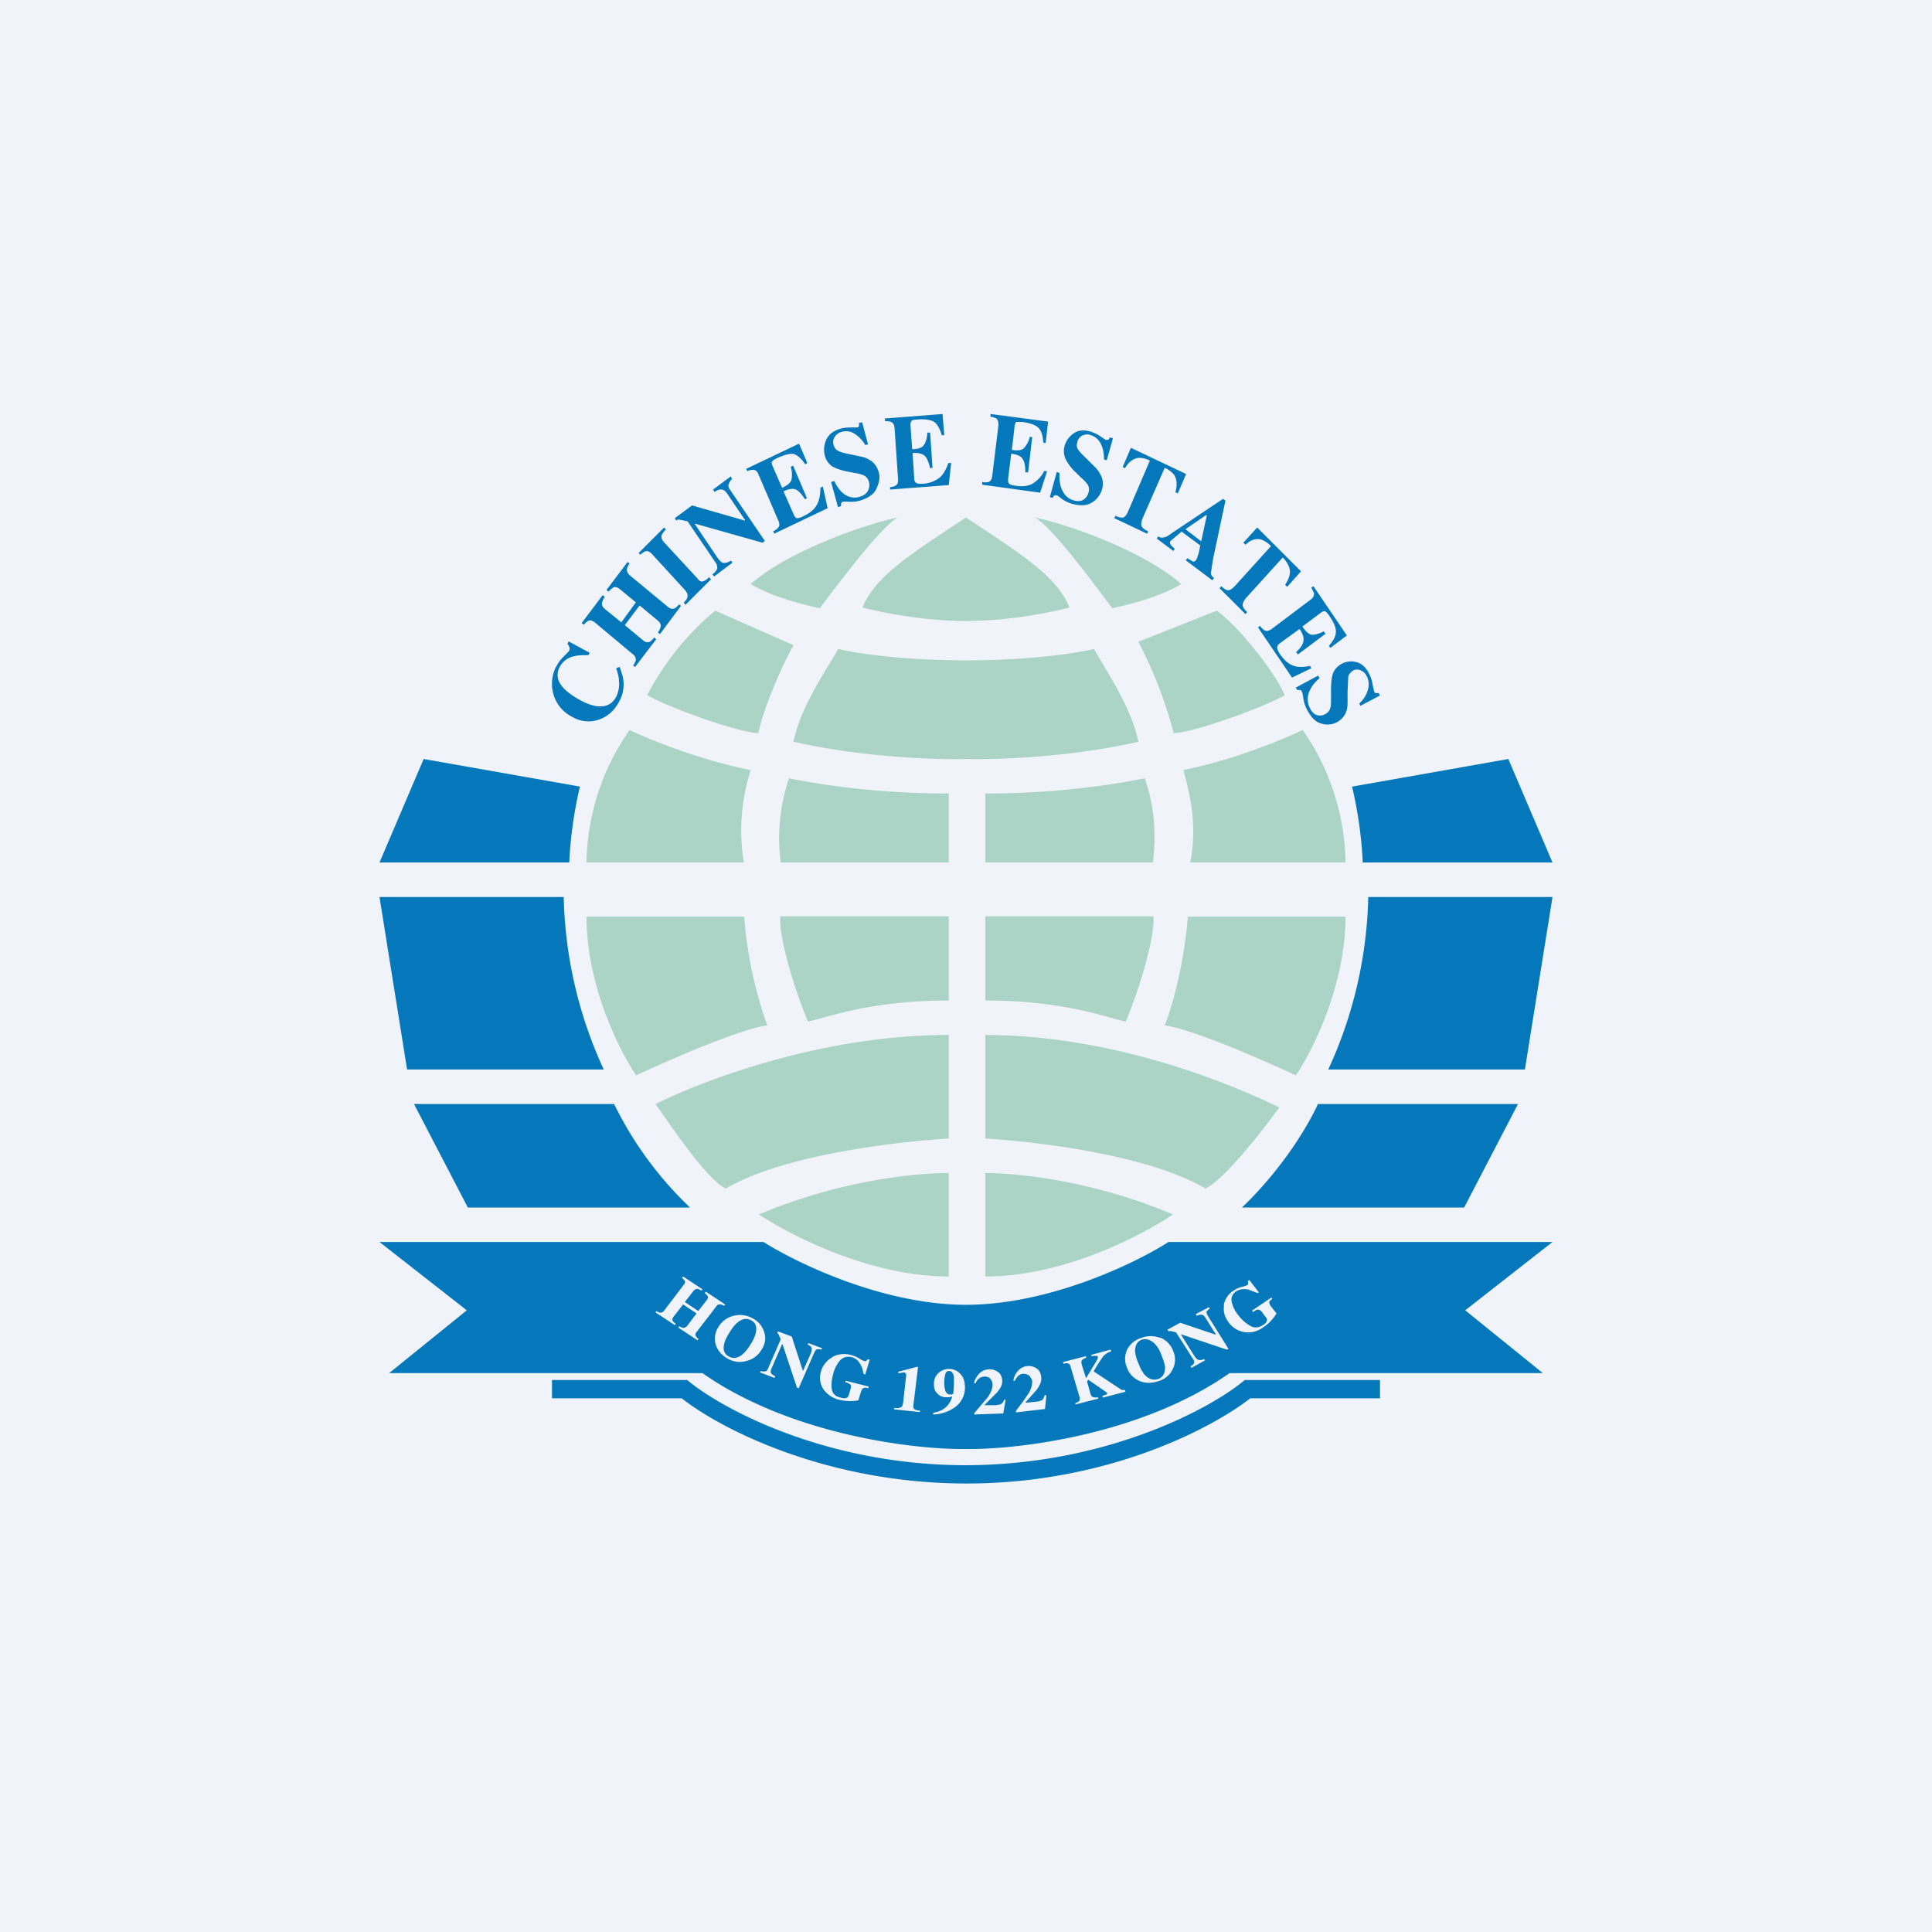
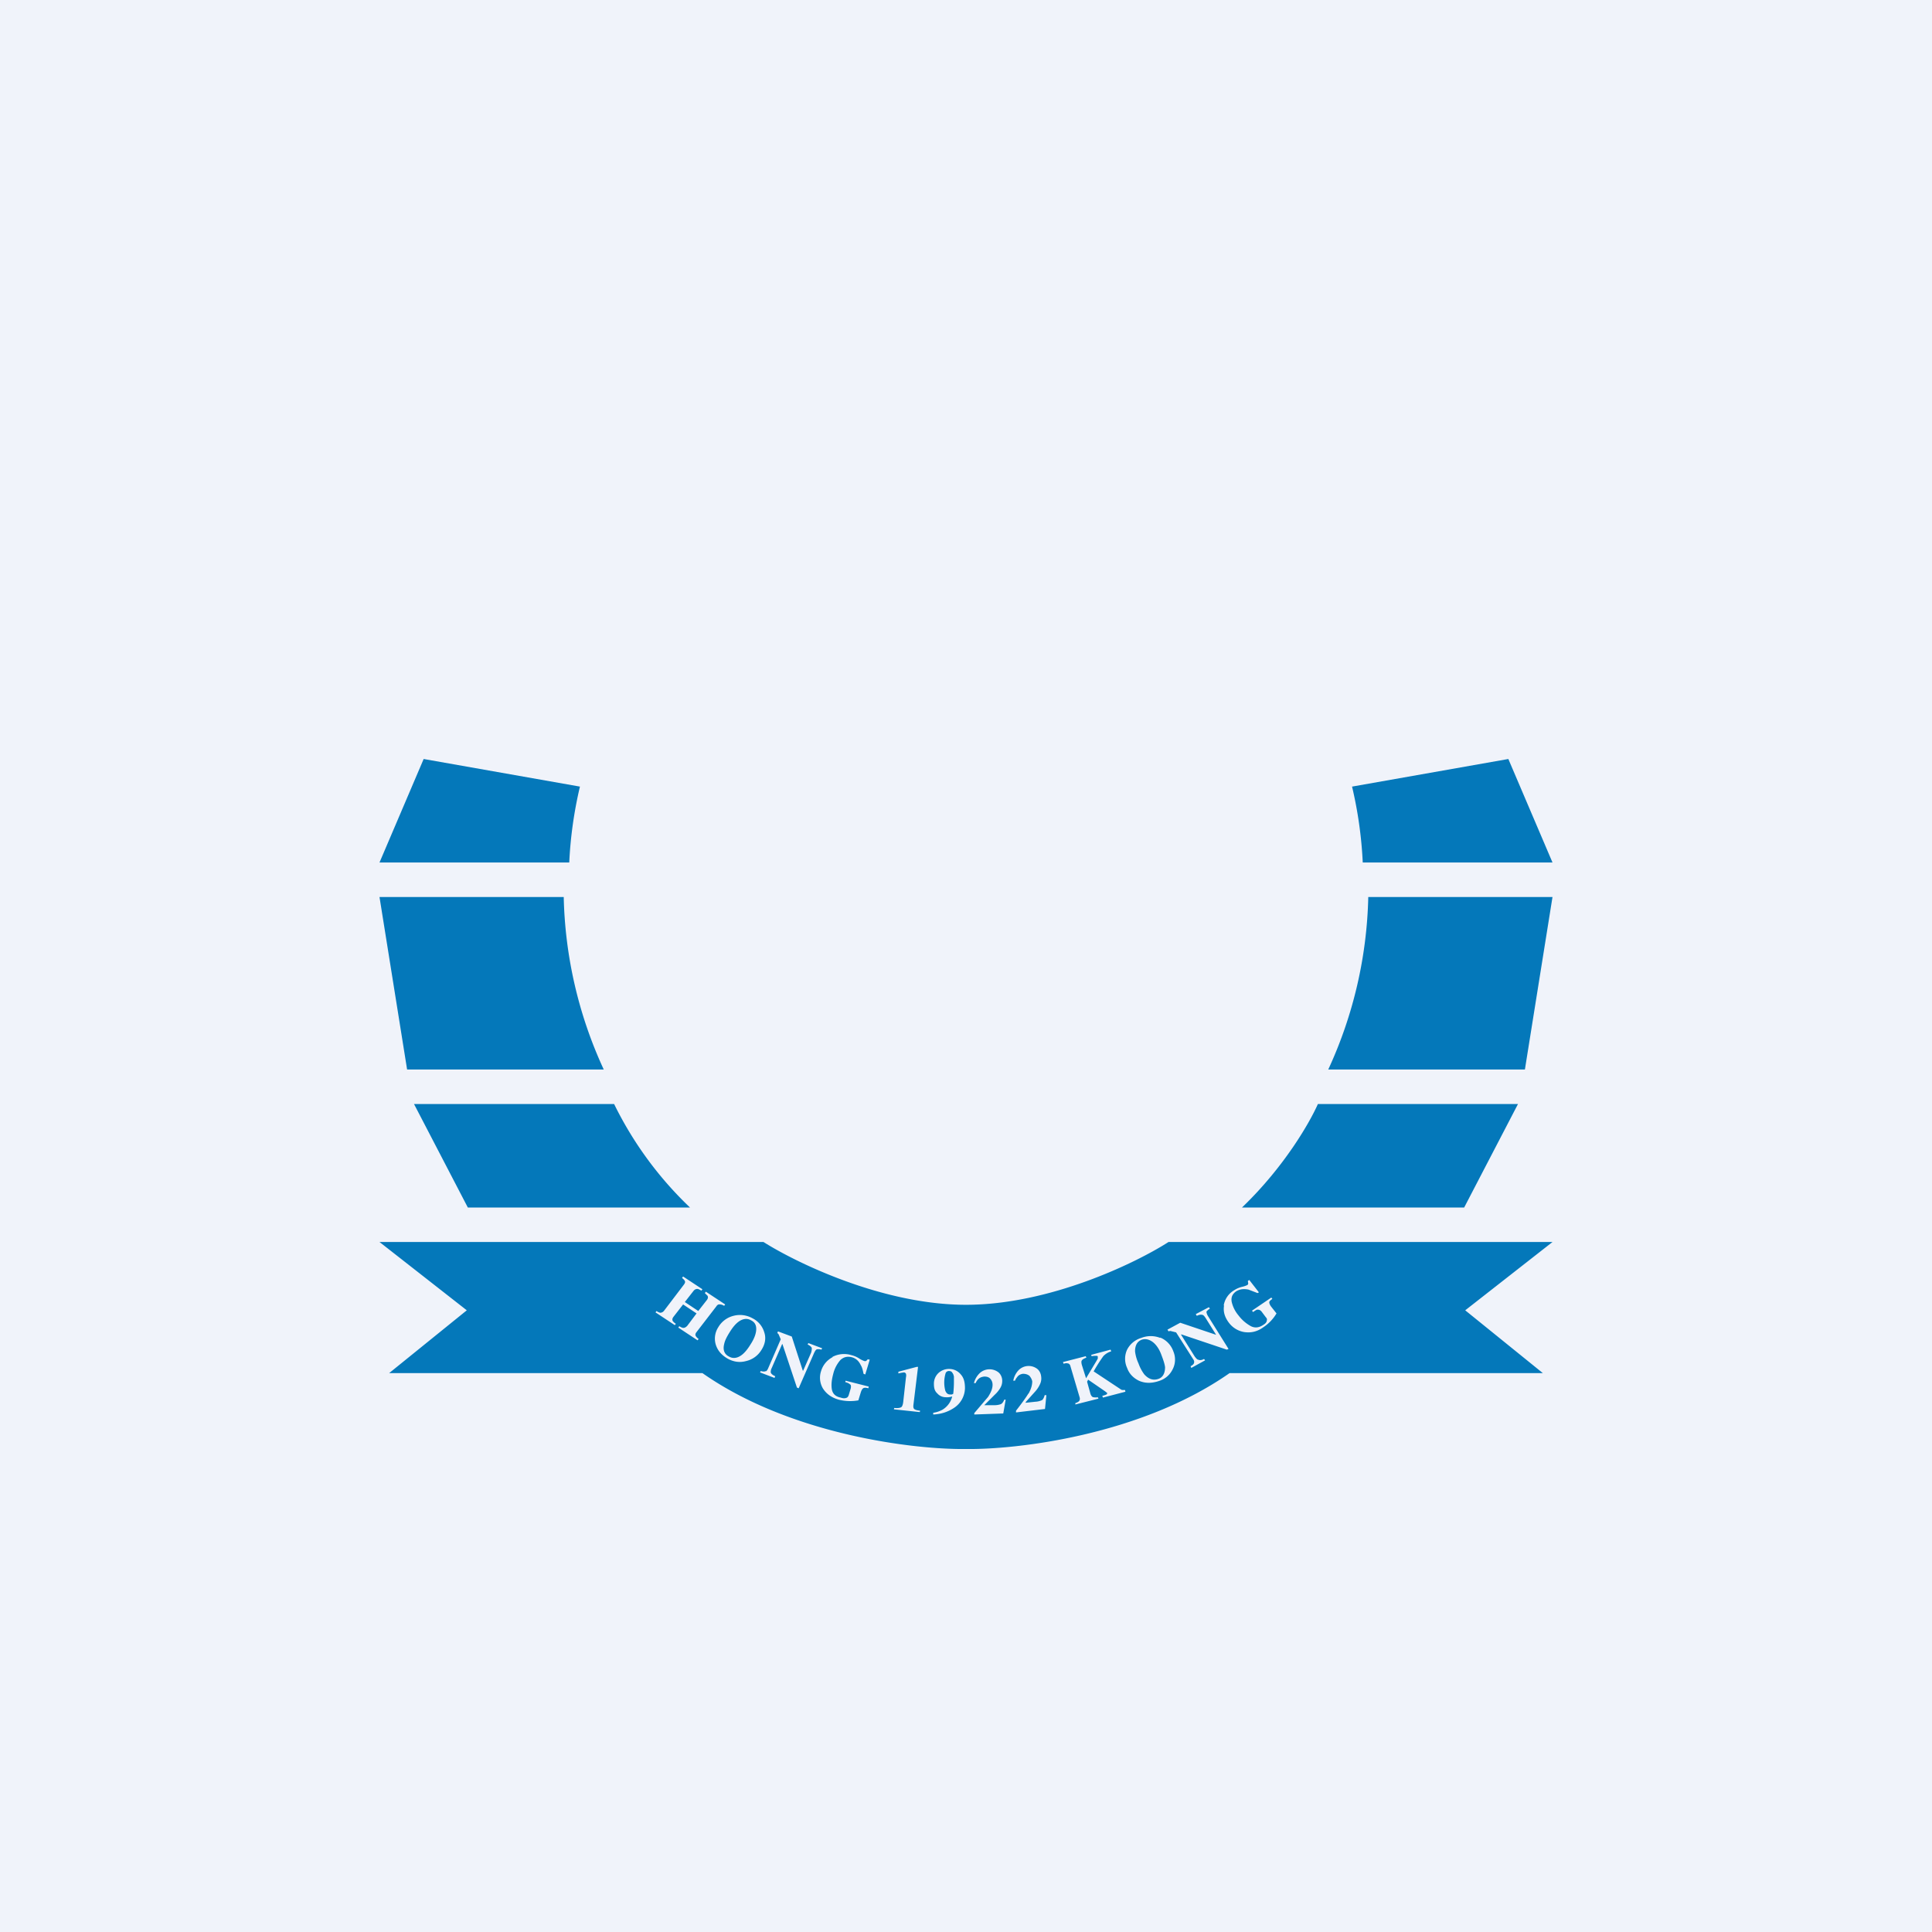
<svg xmlns="http://www.w3.org/2000/svg" width="56" height="56" viewBox="0 0 56 56">
  <path fill="#F0F3FA" d="M0 0h56v56H0z" />
  <path d="M22.13 36c.95.6 3.45 1.82 5.87 1.82s4.92-1.21 5.87-1.82H45l-2.53 1.98 2.25 1.82h-9.08c-2.57 1.8-6.16 2.22-7.64 2.2-1.48.02-5.07-.4-7.64-2.2h-9.08l2.25-1.82L11 36h11.13Zm-3 2.05a.3.3 0 0 1-.1-.05l-.03.04.56.37.03-.04a.3.3 0 0 1-.09-.08c-.02-.04-.01-.08.02-.12l.28-.36.39.26-.27.36c-.04.04-.07.06-.12.06a.3.3 0 0 1-.11-.05l-.03.04.56.37.03-.04a.27.27 0 0 1-.08-.08c-.02-.03-.02-.07.02-.12l.57-.74c.03-.05.07-.07.11-.06.03 0 .07.01.12.04l.03-.04-.56-.37-.03.04.08.08c.02.04.01.08-.02.12l-.25.32-.39-.26.25-.32c.03-.04.07-.06.11-.06.03 0 .07.02.12.05l.03-.04-.56-.37-.03.04c.04.04.07.06.08.09.02.03 0 .07-.03.11l-.57.75c-.03.04-.07.06-.11.06Zm2.4 1.2c-.14.12-.28.14-.4.07-.14-.07-.18-.2-.14-.36.02-.1.07-.2.15-.33.08-.13.15-.22.23-.29.14-.12.28-.14.4-.07.1.05.15.13.15.25s-.05.27-.16.44c-.08.13-.15.22-.23.29Zm.62-.64a.66.66 0 0 0-.34-.4.74.74 0 0 0-.55-.07.71.71 0 0 0-.44.33.61.61 0 0 0-.08.48c.05.18.16.32.35.43.18.1.36.12.54.07a.7.7 0 0 0 .44-.32c.11-.17.14-.35.08-.52Zm.05 1.13c-.03.02-.08.02-.15 0l-.02.04.42.16.02-.05c-.07-.03-.12-.07-.13-.11 0-.03 0-.07.03-.13l.3-.69h.01l.42 1.26.05.02.45-1.03c.03-.06.05-.09.08-.1a.3.3 0 0 1 .13.01l.02-.04-.4-.15-.02.04c.06.03.1.06.12.1 0 .03 0 .08-.02.14l-.23.52h-.01l-.32-.99-.4-.15-.02.05a.1.1 0 0 1 .04.04l.06.14-.36.83c-.02.05-.04.08-.07.1Zm1.93-.4a.67.67 0 0 0-.33.4.61.61 0 0 0 .05.5c.1.16.25.27.46.33a1.35 1.35 0 0 0 .57.02l.07-.23c.02-.06.04-.1.07-.12.03-.02.08-.02.15 0l.01-.05-.67-.17-.01.04c.07.02.11.04.13.06.04.02.04.06.03.12l-.06.2c-.01.03-.03.06-.05.07-.04.02-.1.03-.18 0-.16-.03-.24-.12-.26-.25-.02-.14 0-.28.04-.43a.95.95 0 0 1 .21-.41c.1-.09.2-.11.33-.08.11.03.2.1.26.23.04.06.06.15.08.25l.05.02.13-.43-.06-.01a.17.17 0 0 1-.05.05.07.07 0 0 1-.05 0 .68.68 0 0 1-.14-.07.73.73 0 0 0-.23-.1.72.72 0 0 0-.55.05Zm1.99 1.45c-.04.02-.1.03-.2.02l-.01.04.75.08.01-.04c-.1-.01-.16-.03-.18-.06-.02-.03-.02-.07-.01-.14l.13-1.07h-.04l-.53.14v.05a1.3 1.3 0 0 1 .16-.03c.03 0 .05.02.06.04a.2.2 0 0 1 0 .1l-.08.72c-.01.08-.03.13-.06.15Zm1.47-.37h-.05c-.07 0-.11-.04-.14-.11a.94.94 0 0 1 .01-.51.1.1 0 0 1 .1-.06c.05 0 .08.02.1.06.02.02.03.06.04.1v.13a3.03 3.03 0 0 1-.02.37l-.04.02Zm-.27.44a.8.8 0 0 1-.27.09V41c.22-.01.42-.07.6-.19a.7.7 0 0 0 .32-.57c0-.17-.03-.3-.12-.4a.43.43 0 0 0-.33-.16.45.45 0 0 0-.31.11.42.42 0 0 0-.14.32c0 .12.02.21.1.28.06.07.15.11.25.11a.48.48 0 0 0 .17-.02h.01a.62.62 0 0 1-.28.38Zm1.32-.37-.4.47V41l.84-.03.07-.4h-.04c-.03.07-.06.11-.1.13a.53.53 0 0 1-.19.03h-.29l.3-.3a.85.85 0 0 0 .17-.21.39.39 0 0 0 .05-.2c0-.1-.05-.2-.12-.25a.42.42 0 0 0-.52.02.61.61 0 0 0-.18.3h.05a.34.34 0 0 1 .07-.11c.05-.05.1-.07.18-.08.08 0 .14.02.18.07.04.05.06.1.06.17 0 .1-.04.21-.13.35Zm1.17-.1c-.06.1-.18.27-.36.5v.05l.84-.1.04-.4h-.05c-.02.08-.05.12-.07.14a.52.52 0 0 1-.2.05l-.28.03v-.02l.27-.3a.83.83 0 0 0 .15-.23.38.38 0 0 0 .03-.2c-.01-.11-.06-.2-.14-.25a.41.41 0 0 0-.52.06.6.6 0 0 0-.15.3h.05a.33.33 0 0 1 .06-.1c.04-.06.1-.09.17-.1.08 0 .14.02.19.06.04.05.07.1.08.16 0 .1-.03.22-.11.36Zm1.46.23a.3.3 0 0 1-.1.05v.04l.67-.17-.02-.04a.31.31 0 0 1-.12 0c-.04 0-.07-.04-.09-.09l-.1-.36.03-.06.48.33a.4.4 0 0 1 .05.04c.02 0 .02.02.02.02 0 .02 0 .03-.02.04a.8.8 0 0 1-.12.04l.02.05.65-.17-.01-.05h-.06a.1.1 0 0 1-.05-.01l-.8-.53c.13-.23.23-.37.28-.44a.5.5 0 0 1 .23-.14l-.02-.05-.56.15.01.04a.73.73 0 0 1 .14-.01c.02 0 .04 0 .04.03v.05l-.04.07-.3.5-.12-.38c-.02-.07-.02-.12 0-.14.02-.03.06-.05.13-.08l-.02-.04-.66.17.02.05c.05-.02.1-.02.12-.01.04 0 .07.04.08.09l.26.88c.02.06.01.1-.02.13Zm2.5-.99c0 .18-.07.3-.2.34-.15.05-.28 0-.4-.13a1.2 1.2 0 0 1-.17-.32 1.16 1.16 0 0 1-.1-.35c0-.17.06-.29.2-.34.1-.03.2-.01.3.06.1.07.2.2.27.4.05.13.09.25.1.34Zm-.14-.85a.75.75 0 0 0-.55 0 .68.68 0 0 0-.41.34.63.63 0 0 0 0 .53c.06.17.18.29.34.37.18.08.37.08.58.01.19-.06.32-.18.4-.34a.61.61 0 0 0 .02-.52.67.67 0 0 0-.38-.4Zm.98.72c0 .03-.04.07-.1.1l.02.05.4-.22-.03-.04c-.07.04-.13.04-.17.02-.03 0-.06-.04-.1-.09l-.4-.64h.02l1.31.44.05-.02-.6-.96c-.03-.05-.04-.1-.04-.12.01-.02.04-.05.1-.09l-.03-.04-.38.2.03.05c.06-.03.12-.04.15-.03.04 0 .07.04.11.1l.3.48-1.04-.35-.37.2.03.05a.12.12 0 0 1 .06-.01l.16.04.49.77c.03.04.04.08.03.11Zm.87-1.66c-.03.18.02.34.14.5a.7.7 0 0 0 .44.27c.2.03.38-.01.56-.14a1.23 1.23 0 0 0 .38-.4l-.15-.19c-.04-.05-.06-.1-.06-.13s.03-.06.09-.1l-.03-.04-.56.38.03.04c.06-.04.1-.07.13-.07.04 0 .08.01.12.06l.12.16c.03.03.04.06.03.09 0 .04-.03.09-.1.13-.13.09-.26.1-.38.03a1.13 1.13 0 0 1-.34-.3.94.94 0 0 1-.2-.4c-.02-.13.02-.22.13-.3.1-.06.21-.08.36-.05l.26.1.04-.02-.28-.36-.04.03.01.07c0 .02-.01.04-.03.05a.7.7 0 0 1-.15.05.73.73 0 0 0-.23.1.63.63 0 0 0-.3.44ZM16.81 22.8l-4.53-.8L11 25h5.5a12 12 0 0 1 .31-2.2ZM16.34 26H11l.8 5h5.7a12.55 12.55 0 0 1-1.16-5ZM39.19 22.8l4.53-.8L45 25h-5.5a12 12 0 0 0-.31-2.2ZM39.66 26H45l-.8 5h-5.7a12.55 12.55 0 0 0 1.16-5ZM17.8 32H12l1.56 3H20a10.55 10.55 0 0 1-2.2-3ZM38.2 32H44l-1.56 3H36c1.25-1.2 1.98-2.5 2.2-3Z" fill="#0478BA" />
-   <path d="M28 19.14c-1.92 0-3.27-.22-3.7-.33l-.12.2c-.38.64-.99 1.56-1.18 2.49 2.08.47 4.21.52 5 .5.79.02 2.92-.03 5-.5-.2-.93-.8-1.85-1.18-2.5l-.11-.19c-.44.11-1.79.33-3.71.33ZM21.75 22.32c-1.5-.3-2.96-.9-3.5-1.16A6.86 6.86 0 0 0 17 25h4.56a5.74 5.74 0 0 1 .2-2.68ZM34.3 22.32c1.5-.3 2.91-.9 3.46-1.16A6.86 6.86 0 0 1 39 25h-4.5c.2-1.07.02-1.87-.2-2.68ZM21.57 26.57H17c0 2 .96 3.9 1.44 4.6.92-.43 2.97-1.33 3.8-1.45a12.17 12.17 0 0 1-.67-3.15ZM34.43 26.57H39c0 2-.96 3.9-1.44 4.6-.92-.43-2.97-1.33-3.8-1.45.44-1.13.63-2.57.67-3.15ZM28 15v3c-.5 0-1.64-.05-3-.39.37-.92 1.42-1.56 3-2.61ZM28 15v3c.5 0 1.64-.05 3-.39-.37-.92-1.42-1.56-3-2.61ZM27.5 25v-2c-2.3 0-3.97-.31-4.63-.44a5.4 5.4 0 0 0-.24 2.44h4.86ZM27.5 26.56V29c-2.3 0-3.53.5-4.08.61-.42-.99-.86-2.51-.8-3.05h4.87ZM28.56 25v-2c2.3 0 3.96-.31 4.62-.44.35.97.3 1.9.24 2.44h-4.86ZM28.56 26.56V29c2.3 0 3.52.5 4.07.61.42-.99.86-2.51.8-3.05h-4.87ZM21.77 16.92c1.07-.94 3.28-1.72 4.25-1.92-.5.28-1.71 1.91-2.26 2.63-.78-.17-1.5-.4-2-.7ZM23 18.7l-2.27-1a7.98 7.98 0 0 0-1.97 2.45c.66.38 2.7 1.1 3.22 1.1.18-.83.72-2.01 1.02-2.55ZM34.23 16.92C33.16 15.98 30.97 15.2 30 15c.5.28 1.7 1.91 2.24 2.63.78-.17 1.5-.4 2-.7ZM33 18.6l2.27-.9c.7.51 1.73 1.87 1.97 2.45-.66.38-2.7 1.1-3.22 1.1A12.5 12.5 0 0 0 33 18.61ZM27.5 33v-3c-3.8 0-7.24 1.38-8.5 2 .48.68 1.5 2.2 2.04 2.45 1.7-1 5.04-1.36 6.46-1.45ZM28.56 33v-3c3.8 0 7.26 1.48 8.52 2.1-.49.68-1.6 2.1-2.14 2.35-1.7-1-4.97-1.36-6.38-1.45ZM27.5 34v3c-2.5 0-4.95-1.42-5.5-1.8 2.69-1.13 5-1.2 5.5-1.2ZM28.56 34v3c2.5 0 4.89-1.42 5.44-1.8-2.69-1.13-5-1.2-5.44-1.2Z" fill="#ABD4C6" />
-   <path d="M16 40.53h3.76c1.1.87 4.15 2.46 8.22 2.47h.04c4.07 0 7.11-1.6 8.22-2.47H40V40h-3.92l-.06.05c-.97.79-3.96 2.41-8.02 2.42-4.06 0-7.05-1.63-8.02-2.42l-.06-.05H16v.53ZM16.12 19.33c.06-.12.13-.22.23-.31.1-.1.15-.15.15-.17a.12.12 0 0 0 0-.1.21.21 0 0 0-.05-.08l.03-.08.61.33-.03.07c-.17 0-.3 0-.41.03a.6.6 0 0 0-.43.32.47.47 0 0 0 .04.51c.11.16.3.3.55.44.18.1.35.16.49.18.27.03.45-.06.57-.29.06-.14.09-.29.07-.45 0-.1-.03-.21-.08-.36l.1-.04c.06.16.1.3.11.4a1 1 0 0 1-.1.56c-.13.27-.32.45-.56.55a.92.92 0 0 1-.82-.06 1.05 1.05 0 0 1-.55-.66 1.1 1.1 0 0 1 .08-.8Zm2.23-.04a.43.43 0 0 0 .08-.16c0-.06-.02-.12-.09-.17l-1.1-.92c-.07-.05-.13-.07-.18-.05a.5.5 0 0 0-.14.12l-.06-.05.61-.81.06.05a.5.5 0 0 0-.08.17c-.01.06.01.12.08.18l.48.39.42-.58-.47-.39c-.07-.05-.13-.07-.18-.04a.47.47 0 0 0-.14.12l-.06-.05.61-.81.06.04a.49.49 0 0 0-.08.17c0 .06.02.12.09.18l1.1.91c.07.06.14.07.2.04a.41.41 0 0 0 .12-.11l.06.04-.61.82-.06-.05a.44.44 0 0 0 .08-.17c.01-.06-.02-.12-.08-.17l-.53-.44-.43.57.53.44c.07.06.13.07.2.04a.46.46 0 0 0 .12-.12l.06.05-.61.8-.06-.04Zm1.47-1.82c.05-.06.1-.11.1-.15.03-.07 0-.13-.05-.2l-.98-1.07c-.06-.06-.12-.09-.18-.07a.47.47 0 0 0-.15.1l-.05-.05.74-.74.05.06a.54.54 0 0 0-.12.16c-.02.06 0 .13.06.2l.98 1.06c.05.07.1.1.16.08a.4.4 0 0 0 .17-.12l.06.06-.74.74-.05-.06Zm.83-.82c.09-.07.13-.13.14-.18a.28.28 0 0 0-.06-.18l-.8-1.18-.24-.05c-.03 0-.06 0-.09.03l-.04-.07.5-.37 1.53.44.01-.01-.5-.74c-.06-.09-.11-.14-.17-.15-.05-.01-.12 0-.22.07l-.04-.07.51-.38.04.07a.43.43 0 0 0-.1.16c-.02.04 0 .1.05.17l1 1.47-.07.05-1.95-.55-.01.01.66.98c.05.07.1.12.14.14.07.02.15 0 .25-.06l.04.06-.53.4-.05-.06Zm1.8-1.18-.04-.07a.41.41 0 0 0 .15-.11c.04-.05.04-.12 0-.2l-.58-1.35c-.03-.08-.08-.12-.15-.12-.03 0-.1 0-.17.04l-.03-.07 1.53-.73.24.56-.06.04c-.11-.17-.22-.26-.33-.3-.11-.02-.27.02-.49.12-.08.04-.13.07-.14.1-.02.03-.01.07.01.12l.28.64c.15-.07.24-.14.27-.23a.76.76 0 0 0-.02-.38l.07-.03.4.94-.06.03c-.09-.15-.18-.24-.26-.28-.09-.04-.2-.02-.36.05l.3.68c.02.05.05.09.09.1.04 0 .1-.01.19-.06.17-.08.3-.18.37-.3.08-.12.12-.3.12-.52l.07-.04.14.63-1.55.74Zm1.65-1.5.08-.03c.1.21.22.35.35.42a.5.5 0 0 0 .39.04c.13-.04.2-.1.24-.18a.36.36 0 0 0 .03-.24.29.29 0 0 0-.15-.2 1.05 1.05 0 0 0-.26-.07l-.21-.04c-.2-.04-.36-.1-.46-.16a.53.53 0 0 1-.2-.3.67.67 0 0 1 .04-.46c.06-.15.2-.26.4-.32.1-.03.2-.04.31-.04h.18c.03 0 .05-.02.06-.04v-.09l.09-.02.17.64-.08.02a.91.91 0 0 0-.3-.32.45.45 0 0 0-.39-.06.33.33 0 0 0-.2.15.28.28 0 0 0-.03.22c.03.1.07.15.14.18.06.04.2.07.4.11l.23.05c.11.02.2.05.27.1.14.07.22.2.27.35.04.15.02.3-.06.47-.07.17-.23.28-.48.36a.93.93 0 0 1-.36.03h-.06a.7.7 0 0 0-.07 0c-.03.01-.05.03-.06.05a.3.3 0 0 0 0 .08l-.09.03-.2-.73Zm1.7.22v-.07a.4.4 0 0 0 .17-.05c.05-.04.07-.1.06-.19l-.1-1.47c-.01-.1-.04-.15-.1-.18a.42.42 0 0 0-.18-.02v-.08l1.67-.13.05.61-.07.01c-.06-.2-.13-.32-.22-.39-.1-.06-.26-.09-.5-.07-.08 0-.14.02-.16.04-.02.03-.03.07-.03.12l.05.7c.17 0 .28-.04.33-.11.06-.07.1-.2.11-.37h.08l.07 1.02-.07.01c-.04-.17-.09-.3-.16-.36s-.18-.09-.35-.08l.05.74c0 .07.03.11.06.13.03.02.1.03.2.02a.84.84 0 0 0 .44-.15c.12-.08.21-.23.29-.45h.08l-.07.64-1.7.13Zm2.67-.14v-.08a.4.4 0 0 0 .19 0c.06-.03.09-.09.1-.17l.18-1.47c0-.1-.01-.15-.06-.2a.43.43 0 0 0-.17-.05V12l1.67.22-.07.62-.07-.01c-.01-.2-.06-.35-.14-.43-.08-.08-.24-.14-.47-.17h-.17c-.03.02-.04.06-.05.11l-.08.7c.16.03.28.01.34-.04a.74.74 0 0 0 .18-.34l.07.01-.12 1.02h-.08c0-.18-.02-.3-.08-.39-.05-.08-.16-.13-.33-.15l-.09.74c0 .06 0 .1.03.13s.1.05.2.06c.18.03.33.01.46-.05a.92.92 0 0 0 .36-.38l.08.01-.2.62-1.68-.23Zm2.16-.37.08.03c-.01.23.02.4.1.54.07.13.17.21.3.25.13.04.23.03.3-.02a.35.35 0 0 0 .14-.2.3.3 0 0 0-.02-.23 1.12 1.12 0 0 0-.2-.21l-.15-.15a1.3 1.3 0 0 1-.3-.4.55.55 0 0 1-.02-.37.64.64 0 0 1 .25-.35c.13-.1.3-.12.5-.06.1.03.2.08.29.14l.15.1h.07a.24.24 0 0 0 .05-.07l.09.02-.18.64-.08-.02c0-.16-.02-.31-.09-.45a.48.48 0 0 0-.3-.26.31.31 0 0 0-.25.02.27.27 0 0 0-.13.17c-.03.1-.02.17.02.23s.13.16.28.3l.18.18a.9.9 0 0 1 .18.23c.08.14.1.3.05.45a.64.64 0 0 1-.28.37c-.15.1-.34.11-.6.04a.95.95 0 0 1-.32-.17l-.05-.04a.7.7 0 0 0-.06-.03c-.03-.01-.05 0-.07 0a.28.28 0 0 0-.05.07l-.08-.02.2-.73Zm2.15-.7 1.6.76-.24.56-.07-.03c.06-.22.04-.39-.04-.51a.73.73 0 0 0-.27-.2l-.64 1.46c-.04.1-.05.18-.03.23.02.05.08.1.19.15l-.03.07-.95-.45.03-.07c.1.05.18.06.23.05.05-.02.1-.08.14-.18l.63-1.47a.71.71 0 0 0-.32-.08c-.16.02-.3.12-.4.3l-.07-.03.24-.56Zm2.04 2.7.16-.74-.02-.01-.6.41.46.35Zm-1.25-.13c.06.04.12.04.2.02.04-.01.12-.06.23-.14l1.45-.97.07.05-.36 1.7-.06.39c0 .06.03.12.09.15l-.05.07-.77-.58.05-.06.16.1c.04 0 .07-.02.1-.06a2.29 2.29 0 0 0 .07-.21l.04-.2-.54-.4a18.26 18.26 0 0 0-.32.27c-.03.03-.02.07.01.12l.11.11-.04.06-.48-.36.04-.06Zm2.87-.26 1.27 1.27-.4.45-.06-.06c.12-.18.17-.35.12-.5a.76.76 0 0 0-.19-.29l-1.06 1.17c-.07.08-.1.15-.1.2 0 .06.04.13.13.21l-.05.06-.75-.75.05-.06c.08.08.15.12.2.12.05 0 .11-.04.19-.12l1.05-1.16a.74.74 0 0 0-.28-.19c-.15-.04-.3 0-.46.15l-.06-.06.4-.44Zm.02 2.9.06-.05c.05.07.1.11.13.13.06.03.12.02.2-.03l1.14-.86c.07-.05.1-.11.1-.18l-.08-.17.06-.04.97 1.43-.48.36-.04-.06c.13-.15.2-.28.2-.4.01-.11-.05-.27-.19-.47-.05-.08-.1-.12-.12-.13-.03-.01-.07 0-.11.03l-.55.41c.1.15.18.22.27.24.08 0 .2-.02.35-.1l.05.07-.8.6-.05-.07c.12-.11.2-.22.21-.32.02-.1-.02-.21-.11-.35l-.58.42c-.05.04-.07.08-.07.12 0 .04.02.1.08.19.11.16.23.27.35.32.13.06.3.07.52.02l.04.07-.56.27-.99-1.46Zm1.75 1.4.04.07a.94.94 0 0 0-.32.44.57.57 0 0 0 .03.41c.06.13.14.2.22.22.09.02.16.01.23-.03.08-.04.13-.1.15-.18.02-.05.02-.15.02-.29v-.22c0-.22.02-.39.06-.5.05-.12.13-.2.25-.27a.59.59 0 0 1 .42-.05c.16.04.29.16.38.35.05.1.08.2.1.32l.04.18c.01.03.03.05.05.05h.08l.04.07-.57.3-.03-.07c.11-.1.2-.23.24-.37a.52.52 0 0 0-.02-.41.34.34 0 0 0-.18-.18.25.25 0 0 0-.21 0c-.08.05-.13.11-.15.18l-.02.43v.26c0 .11 0 .21-.03.3a.57.57 0 0 1-.29.34.59.59 0 0 1-.45.03c-.16-.04-.3-.19-.42-.43a1.05 1.05 0 0 1-.1-.36l-.01-.06-.01-.04-.02-.04c0-.02-.03-.04-.05-.04h-.08l-.04-.07.65-.35Z" fill="#0478BA" />
</svg>